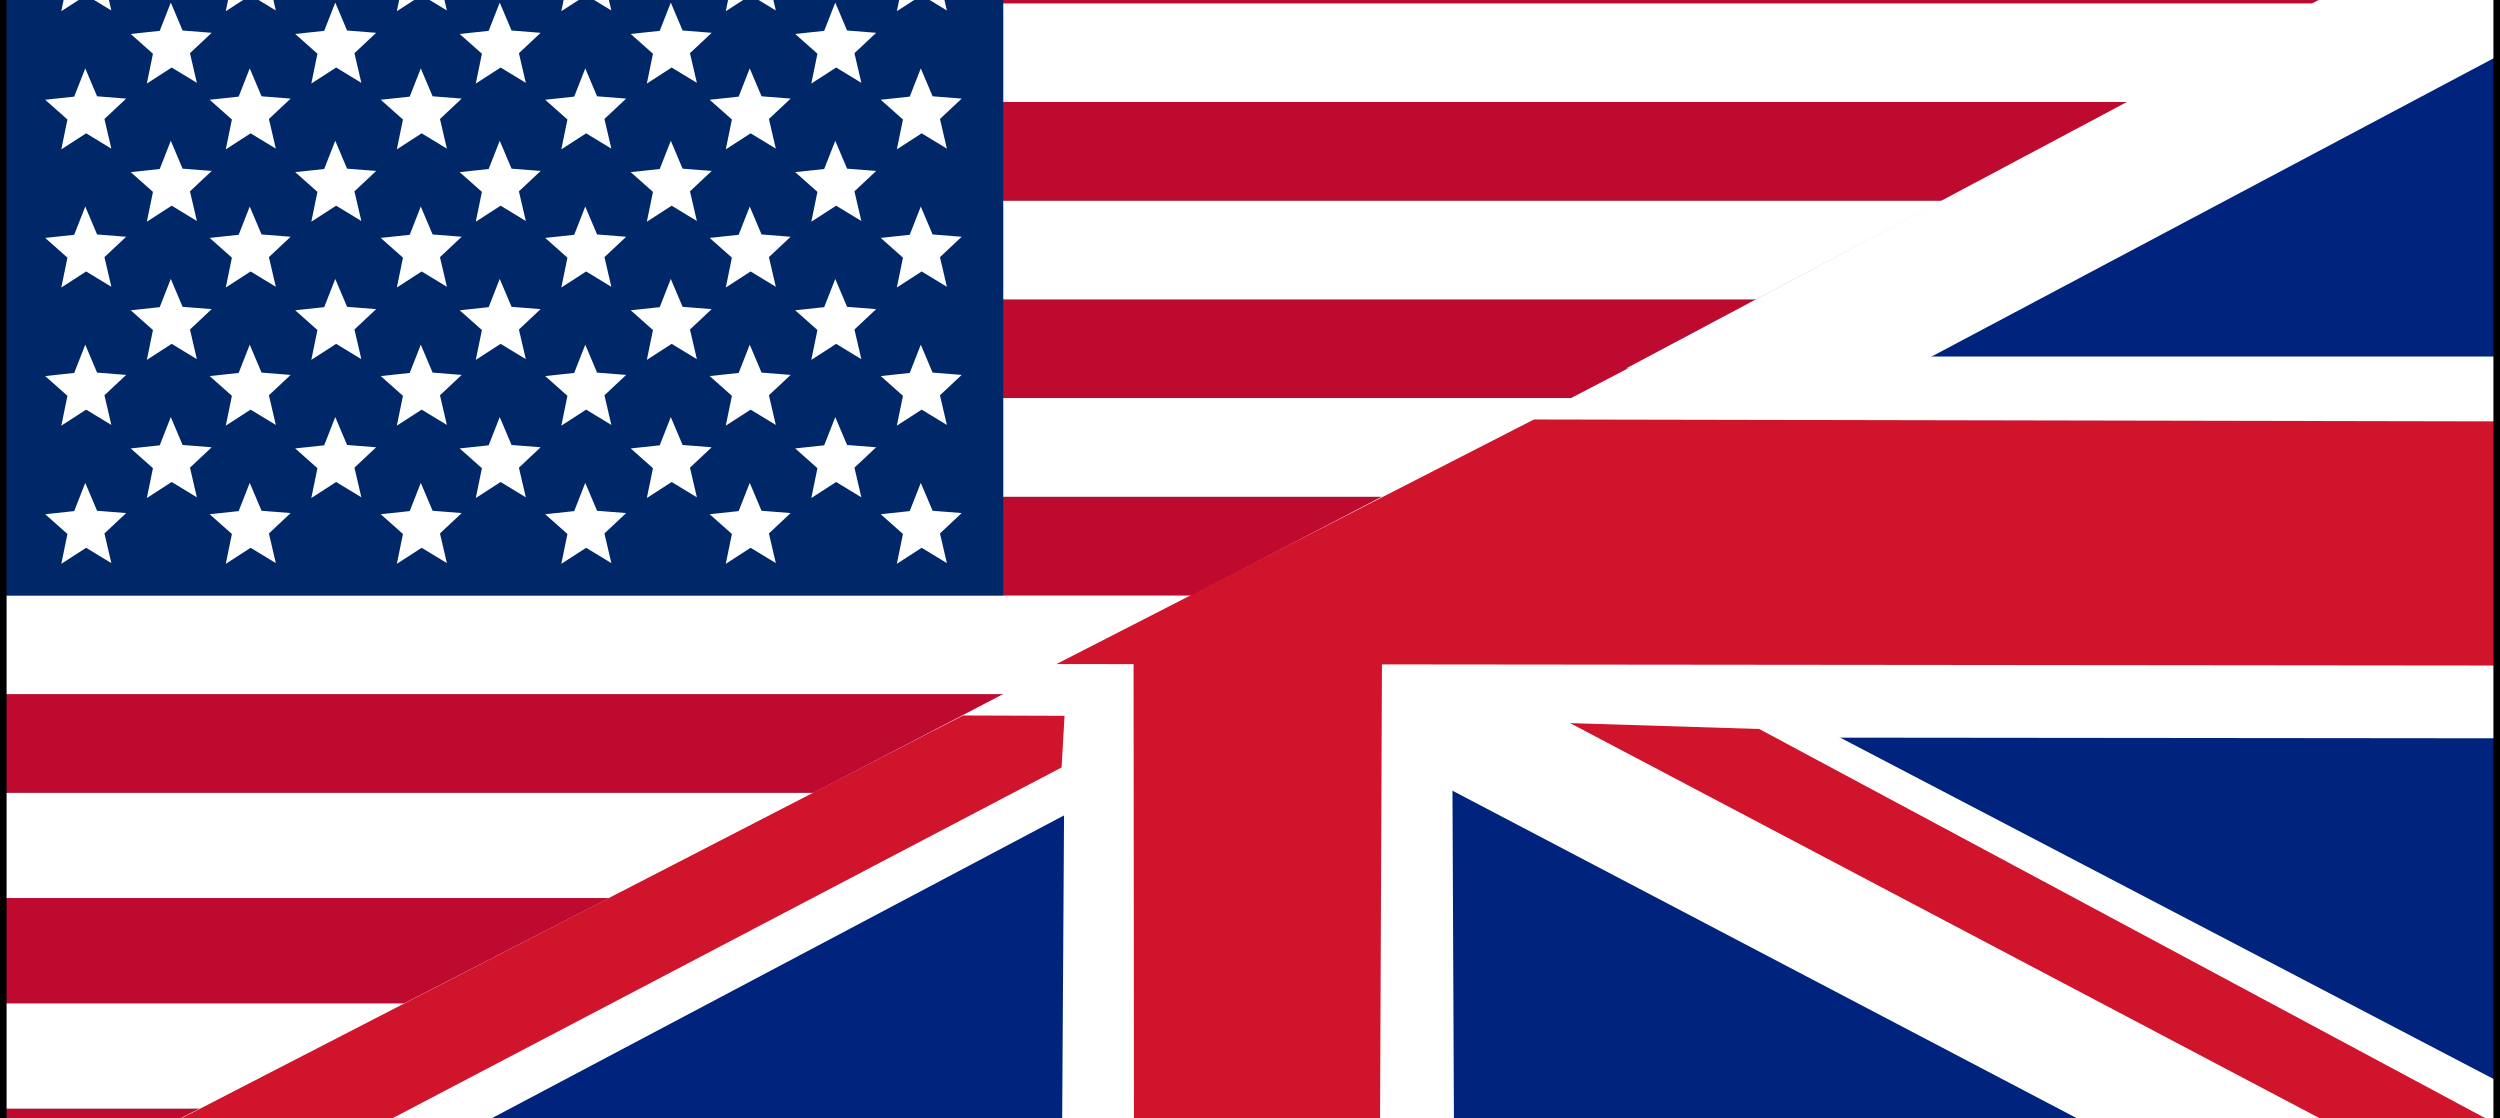
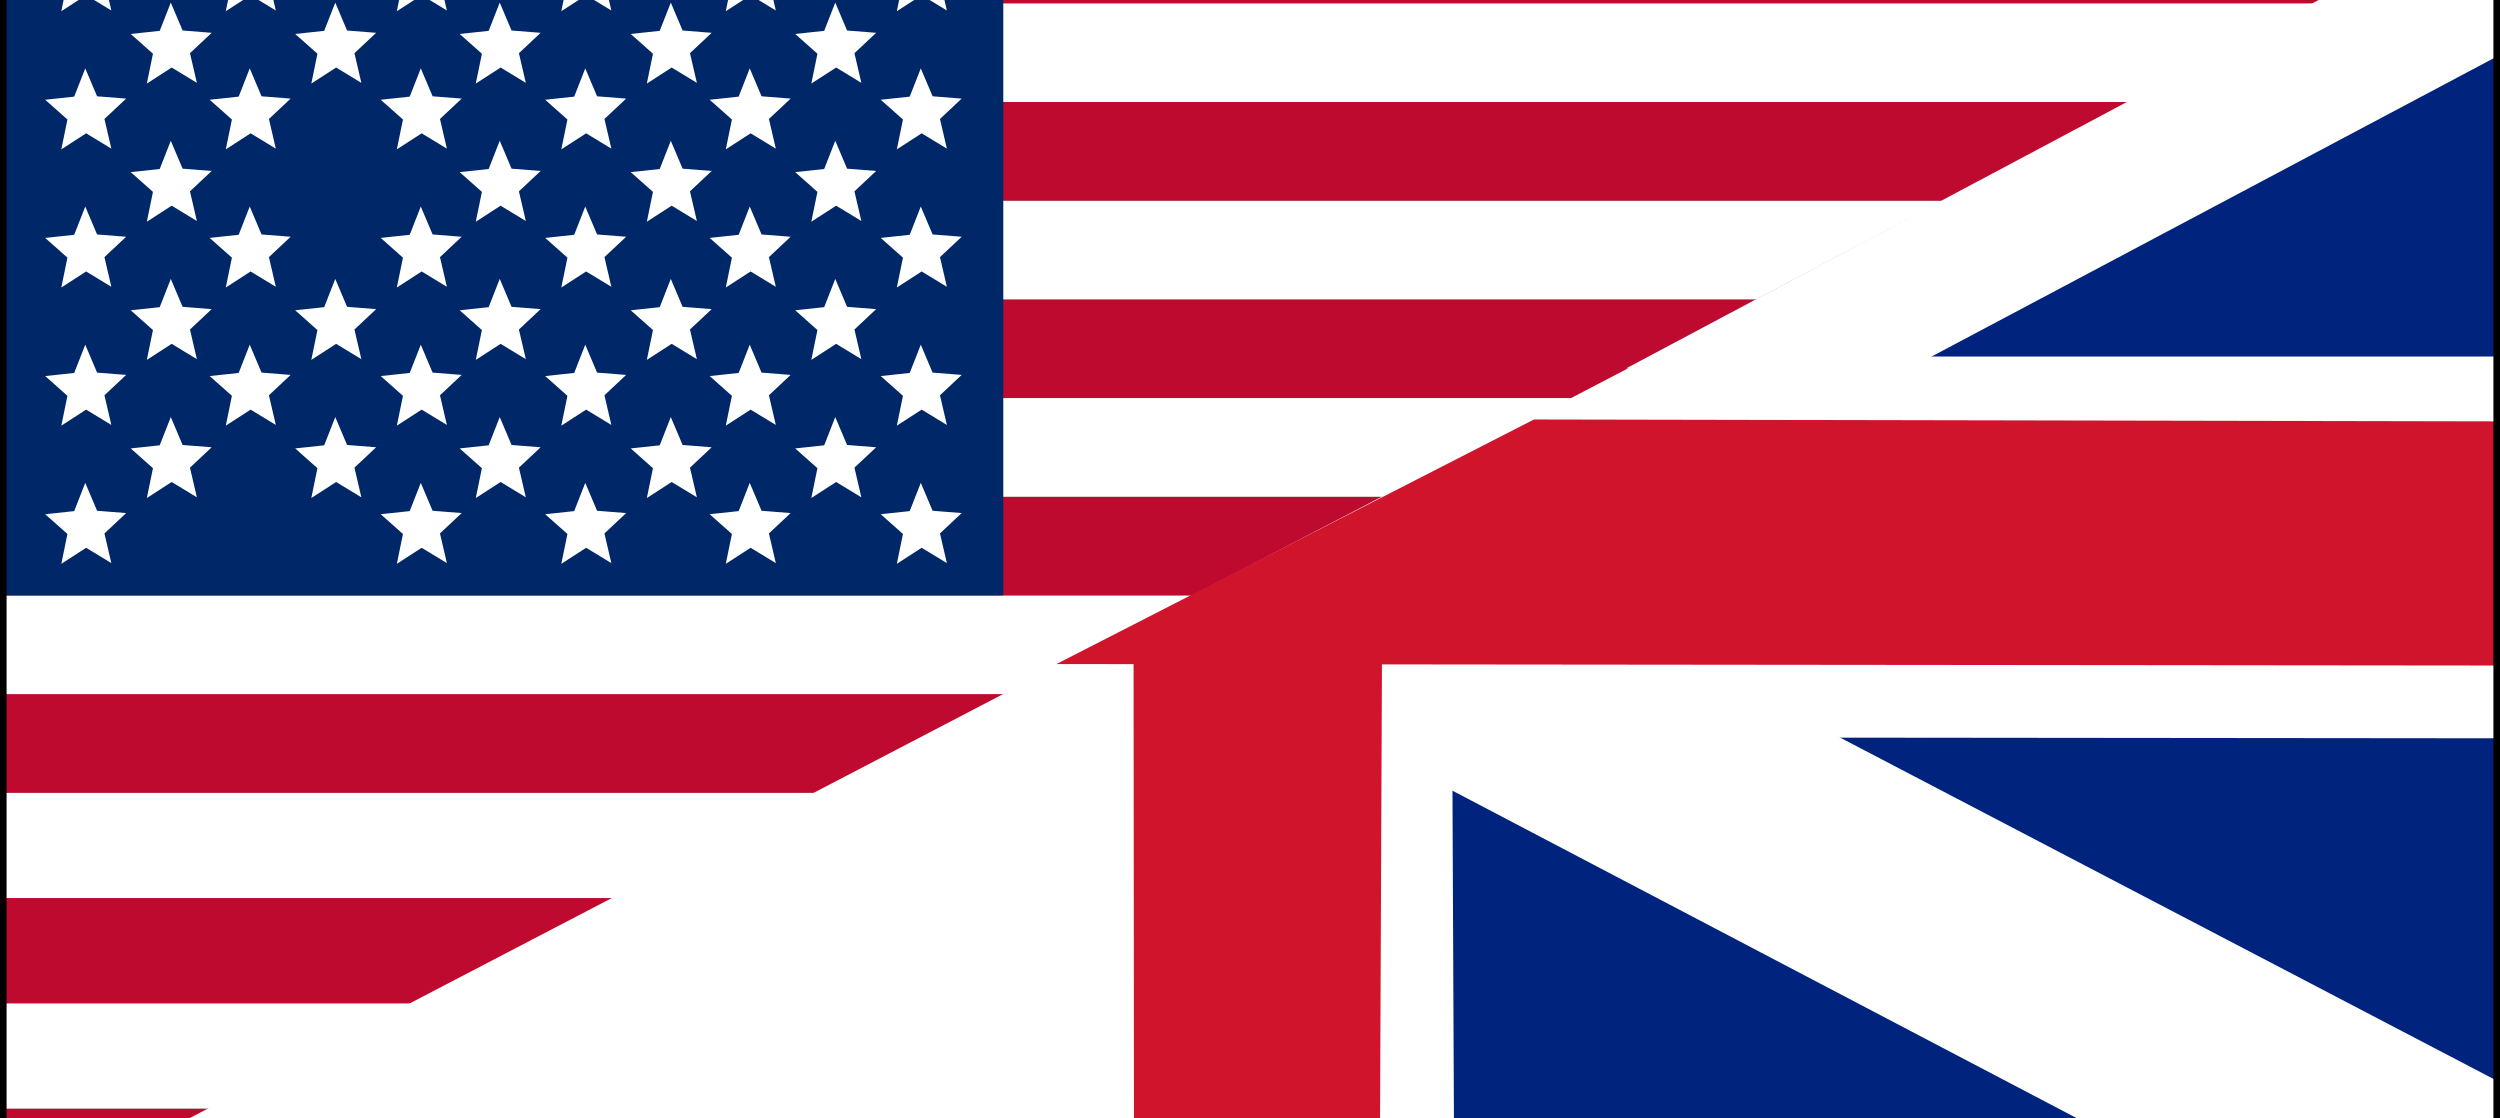
<svg xmlns="http://www.w3.org/2000/svg" xmlns:ns1="http://sodipodi.sourceforge.net/DTD/sodipodi-0.dtd" xmlns:ns2="http://www.inkscape.org/namespaces/inkscape" id="svg6800" ns1:modified="true" ns1:docname="US-UK_Flag.svg" ns2:export-filename="/Users/miialainen/Documents/Word play/Word Play images/US-UK_Flag.png" viewBox="0 15 380 170" ns1:version="0.32" ns2:export-xdpi="90" version="1.0" ns2:output_extension="org.inkscape.output.svg.inkscape" ns2:export-ydpi="90" ns2:version="0.48.1 r9760">
  <rect x="0" y="15" width="380" height="170" fill="#808080" stroke="none" />
  <ns1:namedview id="base" fit-margin-left="0" ns2:showpageshadow="false" ns2:zoom="1.5736842" height="200px" borderopacity="1.0" ns2:current-layer="layer1" ns2:cx="178.59511" ns2:cy="139.01367" borderlayer="false" fit-margin-right="0" ns2:window-maximized="0" showgrid="false" width="380px" ns2:document-units="px" bordercolor="#666666" ns2:window-x="120" guidetolerance="10" objecttolerance="10" ns2:window-y="0" fit-margin-bottom="0" ns2:window-width="1204" ns2:pageopacity="0.0" ns2:pageshadow="2" pagecolor="#ffffff" gridtolerance="10000" ns2:window-height="719" showborder="false" fit-margin-top="0">
    <ns2:grid id="grid3830" enabled="true" visible="true" snapvisiblegridlinesonly="true" type="xygrid" empspacing="5" />
  </ns1:namedview>
  <g id="layer4" ns2:label="stripes" ns2:groupmode="layer" transform="translate(.5 -.5)">
    <rect id="rect8767" style="fill-rule:evenodd;fill:#bf0a30" height="16" width="379" y="184" x="0" />
    <rect id="rect8769" style="fill-rule:evenodd;fill:#ffffff" height="16" width="379" y="168" x="0" />
    <rect id="rect8771" style="fill-rule:evenodd;fill:#bf0a30" height="16" width="379" y="152" x="0" />
    <rect id="rect8773" style="fill-rule:evenodd;fill:#ffffff" height="16" width="379" y="136" x="0" />
    <rect id="rect8775" style="fill-rule:evenodd;fill:#bf0a30" height="15" width="379" y="121" x="0" />
    <rect id="rect8777" style="fill-rule:evenodd;fill:#ffffff" height="15" width="379" y="106" x="0" />
    <rect id="rect8779" style="fill-rule:evenodd;fill:#bf0a30" height="15" width="379" y="91" x="0" />
    <rect id="rect8781" style="fill-rule:evenodd;fill:#ffffff" height="15" width="379" y="76" x="0" />
    <rect id="rect8783" style="fill-rule:evenodd;fill:#bf0a30" height="15" width="379" y="61" x="0" />
    <rect id="rect8785" style="fill-rule:evenodd;fill:#ffffff" height="15" width="379" y="46" x="0" />
    <rect id="rect8787" style="fill-rule:evenodd;fill:#bf0a30" height="15" width="379" y="31" x="0" />
    <rect id="rect8791" style="fill-rule:evenodd;fill:#ffffff" height="15" width="379" y="16" x="0" />
    <rect id="rect8793" style="fill-rule:evenodd;fill:#bf0a30" height="15" width="379" y="1" x="0" />
  </g>
  <g id="layer5" ns2:label="field" ns2:groupmode="layer" transform="translate(.5 -.5)">
    <rect id="rect8796" style="fill-rule:evenodd;fill:#002868" height="105" width="152" y="1" x="0" />
  </g>
  <g id="layer6" ns2:label="stars" ns2:groupmode="layer" transform="translate(.5 -.5)">
    <path id="path8825" style="fill-rule:evenodd;fill:#ffffff" ns1:type="star" ns1:sides="5" ns1:r1="6.1463628" ns1:r2="2.810354" ns1:arg1="-2.9229237" ns1:arg2="-2.2946052" transform="matrix(1.049 .09 -.086 1.098 -86.263 -76.411)" ns2:randomized="0" ns1:cy="148" ns1:cx="106.33333" ns2:rounded="0" ns2:flatsided="false" d="m100.33 146.67 4.139-0.772 1.275-4.013 2.014 3.698 4.21-0.027-2.894 3.058 1.327 3.996-3.802-1.808-3.39 2.497 0.544-4.175z" />
-     <path id="path8827" style="fill-rule:evenodd;fill:#ffffff" ns1:type="star" ns1:sides="5" ns1:r1="6.1463628" ns1:r2="2.810354" ns1:arg1="-2.9229237" ns1:arg2="-2.2946052" transform="matrix(1.049 .09 -.086 1.098 -61.263 -76.411)" ns2:randomized="0" ns1:cy="148" ns1:cx="106.33333" ns2:rounded="0" ns2:flatsided="false" d="m100.33 146.67 4.139-0.772 1.275-4.013 2.014 3.698 4.21-0.027-2.894 3.058 1.327 3.996-3.802-1.808-3.39 2.497 0.544-4.175z" />
    <path id="path8829" style="fill-rule:evenodd;fill:#ffffff" ns1:type="star" ns1:sides="5" ns1:r1="6.1463628" ns1:r2="2.810354" ns1:arg1="-2.9229237" ns1:arg2="-2.2946052" transform="matrix(1.049 .09 -.086 1.098 -35.263 -76.411)" ns2:randomized="0" ns1:cy="148" ns1:cx="106.33333" ns2:rounded="0" ns2:flatsided="false" d="m100.33 146.67 4.139-0.772 1.275-4.013 2.014 3.698 4.21-0.027-2.894 3.058 1.327 3.996-3.802-1.808-3.39 2.497 0.544-4.175z" />
    <path id="path8831" style="fill-rule:evenodd;fill:#ffffff" ns1:type="star" ns1:sides="5" ns1:r1="6.1463628" ns1:r2="2.810354" ns1:arg1="-2.9229237" ns1:arg2="-2.2946052" transform="matrix(1.049 .09 -.086 1.098 -10.263 -76.411)" ns2:randomized="0" ns1:cy="148" ns1:cx="106.33333" ns2:rounded="0" ns2:flatsided="false" d="m100.33 146.67 4.139-0.772 1.275-4.013 2.014 3.698 4.21-0.027-2.894 3.058 1.327 3.996-3.802-1.808-3.39 2.497 0.544-4.175z" />
    <path id="path8833" style="fill-rule:evenodd;fill:#ffffff" ns1:type="star" ns1:sides="5" ns1:r1="6.1463628" ns1:r2="2.810354" ns1:arg1="-2.9229237" ns1:arg2="-2.2946052" transform="matrix(1.049 .09 -.086 1.098 14.737 -76.411)" ns2:randomized="0" ns1:cy="148" ns1:cx="106.33333" ns2:rounded="0" ns2:flatsided="false" d="m100.33 146.67 4.139-0.772 1.275-4.013 2.014 3.698 4.21-0.027-2.894 3.058 1.327 3.996-3.802-1.808-3.39 2.497 0.544-4.175z" />
    <path id="path8835" style="fill-rule:evenodd;fill:#ffffff" ns1:type="star" ns1:sides="5" ns1:r1="6.1463628" ns1:r2="2.810354" ns1:arg1="-2.9229237" ns1:arg2="-2.2946052" transform="matrix(1.049 .09 -.086 1.098 40.737 -76.411)" ns2:randomized="0" ns1:cy="148" ns1:cx="106.33333" ns2:rounded="0" ns2:flatsided="false" d="m100.33 146.67 4.139-0.772 1.275-4.013 2.014 3.698 4.21-0.027-2.894 3.058 1.327 3.996-3.802-1.808-3.39 2.497 0.544-4.175z" />
    <path id="path8837" style="fill-rule:evenodd;fill:#ffffff" ns1:type="star" ns1:sides="5" ns1:r1="6.1463628" ns1:r2="2.810354" ns1:arg1="-2.9229237" ns1:arg2="-2.2946052" transform="matrix(1.049 .09 -.086 1.098 -73.263 -86.411)" ns2:randomized="0" ns1:cy="148" ns1:cx="106.33333" ns2:rounded="0" ns2:flatsided="false" d="m100.33 146.67 4.139-0.772 1.275-4.013 2.014 3.698 4.21-0.027-2.894 3.058 1.327 3.996-3.802-1.808-3.39 2.497 0.544-4.175z" />
    <path id="path8839" style="fill-rule:evenodd;fill:#ffffff" ns1:type="star" ns1:sides="5" ns1:r1="6.1463628" ns1:r2="2.810354" ns1:arg1="-2.9229237" ns1:arg2="-2.2946052" transform="matrix(1.049 .09 -.086 1.098 -86.263 -97.411)" ns2:randomized="0" ns1:cy="148" ns1:cx="106.33333" ns2:rounded="0" ns2:flatsided="false" d="m100.33 146.67 4.139-0.772 1.275-4.013 2.014 3.698 4.21-0.027-2.894 3.058 1.327 3.996-3.802-1.808-3.39 2.497 0.544-4.175z" />
    <path id="path8841" style="fill-rule:evenodd;fill:#ffffff" ns1:type="star" ns1:sides="5" ns1:r1="6.1463628" ns1:r2="2.810354" ns1:arg1="-2.9229237" ns1:arg2="-2.2946052" transform="matrix(1.049 .09 -.086 1.098 -73.263 -107.41)" ns2:randomized="0" ns1:cy="148" ns1:cx="106.33333" ns2:rounded="0" ns2:flatsided="false" d="m100.33 146.67 4.139-0.772 1.275-4.013 2.014 3.698 4.21-0.027-2.894 3.058 1.327 3.996-3.802-1.808-3.39 2.497 0.544-4.175z" />
    <path id="path8843" style="fill-rule:evenodd;fill:#ffffff" ns1:type="star" ns1:sides="5" ns1:r1="6.1463628" ns1:r2="2.810354" ns1:arg1="-2.9229237" ns1:arg2="-2.2946052" transform="matrix(1.049 .09 -.086 1.098 -86.263 -118.41)" ns2:randomized="0" ns1:cy="148" ns1:cx="106.33333" ns2:rounded="0" ns2:flatsided="false" d="m100.33 146.67 4.139-0.772 1.275-4.013 2.014 3.698 4.21-0.027-2.894 3.058 1.327 3.996-3.802-1.808-3.39 2.497 0.544-4.175z" />
    <path id="path8845" style="fill-rule:evenodd;fill:#ffffff" ns1:type="star" ns1:sides="5" ns1:r1="6.1463628" ns1:r2="2.810354" ns1:arg1="-2.9229237" ns1:arg2="-2.2946052" transform="matrix(1.049 .09 -.086 1.098 -73.263 -128.41)" ns2:randomized="0" ns1:cy="148" ns1:cx="106.33333" ns2:rounded="0" ns2:flatsided="false" d="m100.33 146.67 4.139-0.772 1.275-4.013 2.014 3.698 4.21-0.027-2.894 3.058 1.327 3.996-3.802-1.808-3.39 2.497 0.544-4.175z" />
    <path id="path8847" style="fill-rule:evenodd;fill:#ffffff" ns1:type="star" ns1:sides="5" ns1:r1="6.1463628" ns1:r2="2.810354" ns1:arg1="-2.9229237" ns1:arg2="-2.2946052" transform="matrix(1.049 .09 -.086 1.098 -86.263 -139.41)" ns2:randomized="0" ns1:cy="148" ns1:cx="106.33333" ns2:rounded="0" ns2:flatsided="false" d="m100.33 146.67 4.139-0.772 1.275-4.013 2.014 3.698 4.21-0.027-2.894 3.058 1.327 3.996-3.802-1.808-3.39 2.497 0.544-4.175z" />
    <path id="path8849" style="fill-rule:evenodd;fill:#ffffff" ns1:type="star" ns1:sides="5" ns1:r1="6.1463628" ns1:r2="2.810354" ns1:arg1="-2.9229237" ns1:arg2="-2.2946052" transform="matrix(1.049 .09 -.086 1.098 -73.263 -149.41)" ns2:randomized="0" ns1:cy="148" ns1:cx="106.33333" ns2:rounded="0" ns2:flatsided="false" d="m100.33 146.67 4.139-0.772 1.275-4.013 2.014 3.698 4.21-0.027-2.894 3.058 1.327 3.996-3.802-1.808-3.39 2.497 0.544-4.175z" />
    <path id="path8851" style="fill-rule:evenodd;fill:#ffffff" ns1:type="star" ns1:sides="5" ns1:r1="6.1463628" ns1:r2="2.810354" ns1:arg1="-2.9229237" ns1:arg2="-2.2946052" transform="matrix(1.049 .09 -.086 1.098 -86.263 -160.41)" ns2:randomized="0" ns1:cy="148" ns1:cx="106.33333" ns2:rounded="0" ns2:flatsided="false" d="m100.33 146.67 4.139-0.772 1.275-4.013 2.014 3.698 4.21-0.027-2.894 3.058 1.327 3.996-3.802-1.808-3.39 2.497 0.544-4.175z" />
    <path id="path8853" style="fill-rule:evenodd;fill:#ffffff" ns1:type="star" ns1:sides="5" ns1:r1="6.1463628" ns1:r2="2.810354" ns1:arg1="-2.9229237" ns1:arg2="-2.2946052" transform="matrix(1.049 .09 -.086 1.098 -48.263 -86.411)" ns2:randomized="0" ns1:cy="148" ns1:cx="106.33333" ns2:rounded="0" ns2:flatsided="false" d="m100.33 146.67 4.139-0.772 1.275-4.013 2.014 3.698 4.21-0.027-2.894 3.058 1.327 3.996-3.802-1.808-3.39 2.497 0.544-4.175z" />
    <path id="path8855" style="fill-rule:evenodd;fill:#ffffff" ns1:type="star" ns1:sides="5" ns1:r1="6.1463628" ns1:r2="2.810354" ns1:arg1="-2.9229237" ns1:arg2="-2.2946052" transform="matrix(1.049 .09 -.086 1.098 -61.263 -97.411)" ns2:randomized="0" ns1:cy="148" ns1:cx="106.33333" ns2:rounded="0" ns2:flatsided="false" d="m100.33 146.67 4.139-0.772 1.275-4.013 2.014 3.698 4.21-0.027-2.894 3.058 1.327 3.996-3.802-1.808-3.39 2.497 0.544-4.175z" />
    <path id="path8857" style="fill-rule:evenodd;fill:#ffffff" ns1:type="star" ns1:sides="5" ns1:r1="6.1463628" ns1:r2="2.810354" ns1:arg1="-2.9229237" ns1:arg2="-2.2946052" transform="matrix(1.049 .09 -.086 1.098 -48.263 -107.41)" ns2:randomized="0" ns1:cy="148" ns1:cx="106.33333" ns2:rounded="0" ns2:flatsided="false" d="m100.33 146.67 4.139-0.772 1.275-4.013 2.014 3.698 4.21-0.027-2.894 3.058 1.327 3.996-3.802-1.808-3.39 2.497 0.544-4.175z" />
    <path id="path8859" style="fill-rule:evenodd;fill:#ffffff" ns1:type="star" ns1:sides="5" ns1:r1="6.1463628" ns1:r2="2.810354" ns1:arg1="-2.9229237" ns1:arg2="-2.2946052" transform="matrix(1.049 .09 -.086 1.098 -61.263 -118.41)" ns2:randomized="0" ns1:cy="148" ns1:cx="106.33333" ns2:rounded="0" ns2:flatsided="false" d="m100.33 146.67 4.139-0.772 1.275-4.013 2.014 3.698 4.21-0.027-2.894 3.058 1.327 3.996-3.802-1.808-3.39 2.497 0.544-4.175z" />
-     <path id="path8861" style="fill-rule:evenodd;fill:#ffffff" ns1:type="star" ns1:sides="5" ns1:r1="6.1463628" ns1:r2="2.810354" ns1:arg1="-2.9229237" ns1:arg2="-2.2946052" transform="matrix(1.049 .09 -.086 1.098 -48.263 -128.41)" ns2:randomized="0" ns1:cy="148" ns1:cx="106.33333" ns2:rounded="0" ns2:flatsided="false" d="m100.33 146.67 4.139-0.772 1.275-4.013 2.014 3.698 4.21-0.027-2.894 3.058 1.327 3.996-3.802-1.808-3.39 2.497 0.544-4.175z" />
    <path id="path8863" style="fill-rule:evenodd;fill:#ffffff" ns1:type="star" ns1:sides="5" ns1:r1="6.1463628" ns1:r2="2.810354" ns1:arg1="-2.9229237" ns1:arg2="-2.2946052" transform="matrix(1.049 .09 -.086 1.098 -61.263 -139.41)" ns2:randomized="0" ns1:cy="148" ns1:cx="106.33333" ns2:rounded="0" ns2:flatsided="false" d="m100.33 146.67 4.139-0.772 1.275-4.013 2.014 3.698 4.21-0.027-2.894 3.058 1.327 3.996-3.802-1.808-3.39 2.497 0.544-4.175z" />
    <path id="path8865" style="fill-rule:evenodd;fill:#ffffff" ns1:type="star" ns1:sides="5" ns1:r1="6.1463628" ns1:r2="2.810354" ns1:arg1="-2.9229237" ns1:arg2="-2.2946052" transform="matrix(1.049 .09 -.086 1.098 -48.263 -149.41)" ns2:randomized="0" ns1:cy="148" ns1:cx="106.33333" ns2:rounded="0" ns2:flatsided="false" d="m100.33 146.67 4.139-0.772 1.275-4.013 2.014 3.698 4.21-0.027-2.894 3.058 1.327 3.996-3.802-1.808-3.39 2.497 0.544-4.175z" />
    <path id="path8867" style="fill-rule:evenodd;fill:#ffffff" ns1:type="star" ns1:sides="5" ns1:r1="6.1463628" ns1:r2="2.810354" ns1:arg1="-2.9229237" ns1:arg2="-2.2946052" transform="matrix(1.049 .09 -.086 1.098 -61.263 -160.41)" ns2:randomized="0" ns1:cy="148" ns1:cx="106.33333" ns2:rounded="0" ns2:flatsided="false" d="m100.33 146.67 4.139-0.772 1.275-4.013 2.014 3.698 4.21-0.027-2.894 3.058 1.327 3.996-3.802-1.808-3.39 2.497 0.544-4.175z" />
    <path id="path8869" style="fill-rule:evenodd;fill:#ffffff" ns1:type="star" ns1:sides="5" ns1:r1="6.1463628" ns1:r2="2.810354" ns1:arg1="-2.9229237" ns1:arg2="-2.2946052" transform="matrix(1.049 .09 -.086 1.098 -23.263 -86.411)" ns2:randomized="0" ns1:cy="148" ns1:cx="106.33333" ns2:rounded="0" ns2:flatsided="false" d="m100.33 146.67 4.139-0.772 1.275-4.013 2.014 3.698 4.21-0.027-2.894 3.058 1.327 3.996-3.802-1.808-3.39 2.497 0.544-4.175z" />
    <path id="path8871" style="fill-rule:evenodd;fill:#ffffff" ns1:type="star" ns1:sides="5" ns1:r1="6.1463628" ns1:r2="2.810354" ns1:arg1="-2.9229237" ns1:arg2="-2.2946052" transform="matrix(1.049 .09 -.086 1.098 -35.263 -97.411)" ns2:randomized="0" ns1:cy="148" ns1:cx="106.33333" ns2:rounded="0" ns2:flatsided="false" d="m100.33 146.67 4.139-0.772 1.275-4.013 2.014 3.698 4.21-0.027-2.894 3.058 1.327 3.996-3.802-1.808-3.39 2.497 0.544-4.175z" />
    <path id="path8873" style="fill-rule:evenodd;fill:#ffffff" ns1:type="star" ns1:sides="5" ns1:r1="6.1463628" ns1:r2="2.810354" ns1:arg1="-2.9229237" ns1:arg2="-2.2946052" transform="matrix(1.049 .09 -.086 1.098 14.737 -97.411)" ns2:randomized="0" ns1:cy="148" ns1:cx="106.33333" ns2:rounded="0" ns2:flatsided="false" d="m100.33 146.67 4.139-0.772 1.275-4.013 2.014 3.698 4.21-0.027-2.894 3.058 1.327 3.996-3.802-1.808-3.39 2.497 0.544-4.175z" />
    <path id="path8875" style="fill-rule:evenodd;fill:#ffffff" ns1:type="star" ns1:sides="5" ns1:r1="6.1463628" ns1:r2="2.810354" ns1:arg1="-2.9229237" ns1:arg2="-2.2946052" transform="matrix(1.049 .09 -.086 1.098 -10.263 -97.411)" ns2:randomized="0" ns1:cy="148" ns1:cx="106.33333" ns2:rounded="0" ns2:flatsided="false" d="m100.33 146.67 4.139-0.772 1.275-4.013 2.014 3.698 4.21-0.027-2.894 3.058 1.327 3.996-3.802-1.808-3.39 2.497 0.544-4.175z" />
    <path id="path8877" style="fill-rule:evenodd;fill:#ffffff" ns1:type="star" ns1:sides="5" ns1:r1="6.1463628" ns1:r2="2.810354" ns1:arg1="-2.9229237" ns1:arg2="-2.2946052" transform="matrix(1.049 .09 -.086 1.098 27.737 -86.411)" ns2:randomized="0" ns1:cy="148" ns1:cx="106.33333" ns2:rounded="0" ns2:flatsided="false" d="m100.33 146.67 4.139-0.772 1.275-4.013 2.014 3.698 4.21-0.027-2.894 3.058 1.327 3.996-3.802-1.808-3.39 2.497 0.544-4.175z" />
    <path id="path8879" style="fill-rule:evenodd;fill:#ffffff" ns1:type="star" ns1:sides="5" ns1:r1="6.1463628" ns1:r2="2.810354" ns1:arg1="-2.9229237" ns1:arg2="-2.2946052" transform="matrix(1.049 .09 -.086 1.098 2.737 -86.411)" ns2:randomized="0" ns1:cy="148" ns1:cx="106.33333" ns2:rounded="0" ns2:flatsided="false" d="m100.33 146.67 4.139-0.772 1.275-4.013 2.014 3.698 4.21-0.027-2.894 3.058 1.327 3.996-3.802-1.808-3.39 2.497 0.544-4.175z" />
    <path id="path8881" style="fill-rule:evenodd;fill:#ffffff" ns1:type="star" ns1:sides="5" ns1:r1="6.1463628" ns1:r2="2.810354" ns1:arg1="-2.9229237" ns1:arg2="-2.2946052" transform="matrix(1.049 .09 -.086 1.098 -35.263 -160.41)" ns2:randomized="0" ns1:cy="148" ns1:cx="106.33333" ns2:rounded="0" ns2:flatsided="false" d="m100.33 146.67 4.139-0.772 1.275-4.013 2.014 3.698 4.21-0.027-2.894 3.058 1.327 3.996-3.802-1.808-3.39 2.497 0.544-4.175z" />
    <path id="path8883" style="fill-rule:evenodd;fill:#ffffff" ns1:type="star" ns1:sides="5" ns1:r1="6.1463628" ns1:r2="2.810354" ns1:arg1="-2.9229237" ns1:arg2="-2.2946052" transform="matrix(1.049 .09 -.086 1.098 -23.263 -149.41)" ns2:randomized="0" ns1:cy="148" ns1:cx="106.33333" ns2:rounded="0" ns2:flatsided="false" d="m100.33 146.67 4.139-0.772 1.275-4.013 2.014 3.698 4.21-0.027-2.894 3.058 1.327 3.996-3.802-1.808-3.39 2.497 0.544-4.175z" />
    <path id="path8885" style="fill-rule:evenodd;fill:#ffffff" ns1:type="star" ns1:sides="5" ns1:r1="6.1463628" ns1:r2="2.810354" ns1:arg1="-2.9229237" ns1:arg2="-2.2946052" transform="matrix(1.049 .09 -.086 1.098 -35.263 -139.41)" ns2:randomized="0" ns1:cy="148" ns1:cx="106.33333" ns2:rounded="0" ns2:flatsided="false" d="m100.33 146.67 4.139-0.772 1.275-4.013 2.014 3.698 4.21-0.027-2.894 3.058 1.327 3.996-3.802-1.808-3.39 2.497 0.544-4.175z" />
    <path id="path8887" style="fill-rule:evenodd;fill:#ffffff" ns1:type="star" ns1:sides="5" ns1:r1="6.1463628" ns1:r2="2.810354" ns1:arg1="-2.9229237" ns1:arg2="-2.2946052" transform="matrix(1.049 .09 -.086 1.098 -23.263 -128.41)" ns2:randomized="0" ns1:cy="148" ns1:cx="106.33333" ns2:rounded="0" ns2:flatsided="false" d="m100.33 146.67 4.139-0.772 1.275-4.013 2.014 3.698 4.21-0.027-2.894 3.058 1.327 3.996-3.802-1.808-3.39 2.497 0.544-4.175z" />
    <path id="path8889" style="fill-rule:evenodd;fill:#ffffff" ns1:type="star" ns1:sides="5" ns1:r1="6.1463628" ns1:r2="2.810354" ns1:arg1="-2.9229237" ns1:arg2="-2.2946052" transform="matrix(1.049 .09 -.086 1.098 -35.263 -118.41)" ns2:randomized="0" ns1:cy="148" ns1:cx="106.33333" ns2:rounded="0" ns2:flatsided="false" d="m100.33 146.67 4.139-0.772 1.275-4.013 2.014 3.698 4.21-0.027-2.894 3.058 1.327 3.996-3.802-1.808-3.39 2.497 0.544-4.175z" />
    <path id="path8891" style="fill-rule:evenodd;fill:#ffffff" ns1:type="star" ns1:sides="5" ns1:r1="6.1463628" ns1:r2="2.810354" ns1:arg1="-2.9229237" ns1:arg2="-2.2946052" transform="matrix(1.049 .09 -.086 1.098 -23.263 -107.41)" ns2:randomized="0" ns1:cy="148" ns1:cx="106.33333" ns2:rounded="0" ns2:flatsided="false" d="m100.33 146.67 4.139-0.772 1.275-4.013 2.014 3.698 4.21-0.027-2.894 3.058 1.327 3.996-3.802-1.808-3.39 2.497 0.544-4.175z" />
    <path id="path8893" style="fill-rule:evenodd;fill:#ffffff" ns1:type="star" ns1:sides="5" ns1:r1="6.1463628" ns1:r2="2.810354" ns1:arg1="-2.9229237" ns1:arg2="-2.2946052" transform="matrix(1.049 .09 -.086 1.098 40.737 -97.411)" ns2:randomized="0" ns1:cy="148" ns1:cx="106.33333" ns2:rounded="0" ns2:flatsided="false" d="m100.33 146.67 4.139-0.772 1.275-4.013 2.014 3.698 4.21-0.027-2.894 3.058 1.327 3.996-3.802-1.808-3.39 2.497 0.544-4.175z" />
    <path id="path8895" style="fill-rule:evenodd;fill:#ffffff" ns1:type="star" ns1:sides="5" ns1:r1="6.1463628" ns1:r2="2.810354" ns1:arg1="-2.9229237" ns1:arg2="-2.2946052" transform="matrix(1.049 .09 -.086 1.098 -10.263 -118.41)" ns2:randomized="0" ns1:cy="148" ns1:cx="106.33333" ns2:rounded="0" ns2:flatsided="false" d="m100.33 146.67 4.139-0.772 1.275-4.013 2.014 3.698 4.21-0.027-2.894 3.058 1.327 3.996-3.802-1.808-3.39 2.497 0.544-4.175z" />
    <path id="path8897" style="fill-rule:evenodd;fill:#ffffff" ns1:type="star" ns1:sides="5" ns1:r1="6.1463628" ns1:r2="2.810354" ns1:arg1="-2.9229237" ns1:arg2="-2.2946052" transform="matrix(1.049 .09 -.086 1.098 -10.263 -160.41)" ns2:randomized="0" ns1:cy="148" ns1:cx="106.33333" ns2:rounded="0" ns2:flatsided="false" d="m100.33 146.67 4.139-0.772 1.275-4.013 2.014 3.698 4.21-0.027-2.894 3.058 1.327 3.996-3.802-1.808-3.39 2.497 0.544-4.175z" />
    <path id="path8899" style="fill-rule:evenodd;fill:#ffffff" ns1:type="star" ns1:sides="5" ns1:r1="6.1463628" ns1:r2="2.810354" ns1:arg1="-2.9229237" ns1:arg2="-2.2946052" transform="matrix(1.049 .09 -.086 1.098 -10.263 -139.41)" ns2:randomized="0" ns1:cy="148" ns1:cx="106.33333" ns2:rounded="0" ns2:flatsided="false" d="m100.33 146.67 4.139-0.772 1.275-4.013 2.014 3.698 4.21-0.027-2.894 3.058 1.327 3.996-3.802-1.808-3.39 2.497 0.544-4.175z" />
    <path id="path8901" style="fill-rule:evenodd;fill:#ffffff" ns1:type="star" ns1:sides="5" ns1:r1="6.1463628" ns1:r2="2.810354" ns1:arg1="-2.9229237" ns1:arg2="-2.2946052" transform="matrix(1.049 .09 -.086 1.098 27.737 -107.41)" ns2:randomized="0" ns1:cy="148" ns1:cx="106.33333" ns2:rounded="0" ns2:flatsided="false" d="m100.33 146.67 4.139-0.772 1.275-4.013 2.014 3.698 4.21-0.027-2.894 3.058 1.327 3.996-3.802-1.808-3.39 2.497 0.544-4.175z" />
    <path id="path8903" style="fill-rule:evenodd;fill:#ffffff" ns1:type="star" ns1:sides="5" ns1:r1="6.1463628" ns1:r2="2.810354" ns1:arg1="-2.9229237" ns1:arg2="-2.2946052" transform="matrix(1.049 .09 -.086 1.098 2.737 -107.41)" ns2:randomized="0" ns1:cy="148" ns1:cx="106.33333" ns2:rounded="0" ns2:flatsided="false" d="m100.33 146.67 4.139-0.772 1.275-4.013 2.014 3.698 4.21-0.027-2.894 3.058 1.327 3.996-3.802-1.808-3.39 2.497 0.544-4.175z" />
    <path id="path8905" style="fill-rule:evenodd;fill:#ffffff" ns1:type="star" ns1:sides="5" ns1:r1="6.1463628" ns1:r2="2.810354" ns1:arg1="-2.9229237" ns1:arg2="-2.2946052" transform="matrix(1.049 .09 -.086 1.098 2.737 -149.41)" ns2:randomized="0" ns1:cy="148" ns1:cx="106.33333" ns2:rounded="0" ns2:flatsided="false" d="m100.33 146.67 4.139-0.772 1.275-4.013 2.014 3.698 4.21-0.027-2.894 3.058 1.327 3.996-3.802-1.808-3.39 2.497 0.544-4.175z" />
    <path id="path8907" style="fill-rule:evenodd;fill:#ffffff" ns1:type="star" ns1:sides="5" ns1:r1="6.1463628" ns1:r2="2.810354" ns1:arg1="-2.9229237" ns1:arg2="-2.2946052" transform="matrix(1.049 .09 -.086 1.098 2.737 -128.41)" ns2:randomized="0" ns1:cy="148" ns1:cx="106.33333" ns2:rounded="0" ns2:flatsided="false" d="m100.33 146.67 4.139-0.772 1.275-4.013 2.014 3.698 4.21-0.027-2.894 3.058 1.327 3.996-3.802-1.808-3.39 2.497 0.544-4.175z" />
    <path id="path8909" style="fill-rule:evenodd;fill:#ffffff" ns1:type="star" ns1:sides="5" ns1:r1="6.1463628" ns1:r2="2.810354" ns1:arg1="-2.9229237" ns1:arg2="-2.2946052" transform="matrix(1.049 .09 -.086 1.098 40.737 -118.41)" ns2:randomized="0" ns1:cy="148" ns1:cx="106.33333" ns2:rounded="0" ns2:flatsided="false" d="m100.33 146.67 4.139-0.772 1.275-4.013 2.014 3.698 4.21-0.027-2.894 3.058 1.327 3.996-3.802-1.808-3.39 2.497 0.544-4.175z" />
    <path id="path8911" style="fill-rule:evenodd;fill:#ffffff" ns1:type="star" ns1:sides="5" ns1:r1="6.1463628" ns1:r2="2.810354" ns1:arg1="-2.9229237" ns1:arg2="-2.2946052" transform="matrix(1.049 .09 -.086 1.098 14.737 -118.41)" ns2:randomized="0" ns1:cy="148" ns1:cx="106.33333" ns2:rounded="0" ns2:flatsided="false" d="m100.33 146.67 4.139-0.772 1.275-4.013 2.014 3.698 4.21-0.027-2.894 3.058 1.327 3.996-3.802-1.808-3.39 2.497 0.544-4.175z" />
    <path id="path8913" style="fill-rule:evenodd;fill:#ffffff" ns1:type="star" ns1:sides="5" ns1:r1="6.1463628" ns1:r2="2.810354" ns1:arg1="-2.9229237" ns1:arg2="-2.2946052" transform="matrix(1.049 .09 -.086 1.098 14.737 -160.41)" ns2:randomized="0" ns1:cy="148" ns1:cx="106.33333" ns2:rounded="0" ns2:flatsided="false" d="m100.33 146.67 4.139-0.772 1.275-4.013 2.014 3.698 4.21-0.027-2.894 3.058 1.327 3.996-3.802-1.808-3.39 2.497 0.544-4.175z" />
    <path id="path8915" style="fill-rule:evenodd;fill:#ffffff" ns1:type="star" ns1:sides="5" ns1:r1="6.1463628" ns1:r2="2.810354" ns1:arg1="-2.9229237" ns1:arg2="-2.2946052" transform="matrix(1.049 .09 -.086 1.098 14.737 -139.41)" ns2:randomized="0" ns1:cy="148" ns1:cx="106.33333" ns2:rounded="0" ns2:flatsided="false" d="m100.33 146.67 4.139-0.772 1.275-4.013 2.014 3.698 4.21-0.027-2.894 3.058 1.327 3.996-3.802-1.808-3.39 2.497 0.544-4.175z" />
    <path id="path8917" style="fill-rule:evenodd;fill:#ffffff" ns1:type="star" ns1:sides="5" ns1:r1="6.1463628" ns1:r2="2.810354" ns1:arg1="-2.9229237" ns1:arg2="-2.2946052" transform="matrix(1.049 .09 -.086 1.098 40.737 -160.41)" ns2:randomized="0" ns1:cy="148" ns1:cx="106.33333" ns2:rounded="0" ns2:flatsided="false" d="m100.33 146.67 4.139-0.772 1.275-4.013 2.014 3.698 4.21-0.027-2.894 3.058 1.327 3.996-3.802-1.808-3.39 2.497 0.544-4.175z" />
    <path id="path8919" style="fill-rule:evenodd;fill:#ffffff" ns1:type="star" ns1:sides="5" ns1:r1="6.1463628" ns1:r2="2.810354" ns1:arg1="-2.9229237" ns1:arg2="-2.2946052" transform="matrix(1.049 .09 -.086 1.098 27.737 -149.41)" ns2:randomized="0" ns1:cy="148" ns1:cx="106.33333" ns2:rounded="0" ns2:flatsided="false" d="m100.33 146.67 4.139-0.772 1.275-4.013 2.014 3.698 4.21-0.027-2.894 3.058 1.327 3.996-3.802-1.808-3.39 2.497 0.544-4.175z" />
    <path id="path8921" style="fill-rule:evenodd;fill:#ffffff" ns1:type="star" ns1:sides="5" ns1:r1="6.1463628" ns1:r2="2.810354" ns1:arg1="-2.9229237" ns1:arg2="-2.2946052" transform="matrix(1.049 .09 -.086 1.098 40.737 -139.41)" ns2:randomized="0" ns1:cy="148" ns1:cx="106.33333" ns2:rounded="0" ns2:flatsided="false" d="m100.33 146.67 4.139-0.772 1.275-4.013 2.014 3.698 4.21-0.027-2.894 3.058 1.327 3.996-3.802-1.808-3.39 2.497 0.544-4.175z" />
    <path id="path8923" style="fill-rule:evenodd;fill:#ffffff" ns1:type="star" ns1:sides="5" ns1:r1="6.1463628" ns1:r2="2.810354" ns1:arg1="-2.9229237" ns1:arg2="-2.2946052" transform="matrix(1.049 .09 -.086 1.098 27.737 -128.41)" ns2:randomized="0" ns1:cy="148" ns1:cx="106.33333" ns2:rounded="0" ns2:flatsided="false" d="m100.33 146.67 4.139-0.772 1.275-4.013 2.014 3.698 4.21-0.027-2.894 3.058 1.327 3.996-3.802-1.808-3.39 2.497 0.544-4.175z" />
  </g>
  <g id="layer7" ns2:label="uk white background" ns2:groupmode="layer" transform="translate(.5 -.5)">
    <path id="path3835" ns1:nodetypes="cccc" style="fill:#ffffff" ns2:connector-curvature="0" d="m-0.449 200.45 381.03-198.61-0.89 199.06z" />
  </g>
  <g id="layer8" ns2:label="UK blue" ns2:groupmode="layer" transform="translate(.5 -.5)">
    <path id="path3839" ns1:nodetypes="ccccc" style="fill:#00247d" ns2:connector-curvature="0" d="m220.56 200.2-0.32-72.639 158.65 0.159 0.225 72.321z" />
    <path id="path3843" ns1:nodetypes="cccc" style="fill:#00247d" ns2:connector-curvature="0" d="m379.01 1.395-128.96 68.298h128.73z" />
-     <path id="path3845" ns1:nodetypes="ccccc" style="fill:#00247d" ns2:connector-curvature="0" d="m-1.4253e-8 200.22 141.54-73.69l19.771 0.225-0.449 73.69z" />
  </g>
  <g id="layer9" ns2:label="UK white n red stripes" ns2:groupmode="layer" transform="translate(.5 -.5)">
    <path id="path3847" ns1:nodetypes="ccccccc" style="fill:#ffffff" ns2:connector-curvature="0" d="m379.85 180.2-0.411 19.538-33.127 2.061-130.02-68.203 1.483-9.515 57.668 1.573z" />
    <path id="path3855" ns1:nodetypes="ccccc" style="fill:#ffffff" ns2:connector-curvature="0" d="m380.13 0.497-133.45 70.994l41.339 0.899 91.439-48.528z" />
-     <path id="path3859" ns1:nodetypes="cccccc" style="fill:#ffffff" ns2:connector-curvature="0" d="m-0.449 199.55 148.59-76.35l15.232 0.581 0.054 14.497-116.63 61.72z" />
-     <path id="path4355" ns1:nodetypes="cccccc" style="fill:#cf142b" ns2:connector-curvature="0" d="m-0.674 199.78 146.56-75.53l15.425 0.054-0.449 7.847-129.42 67.85z" />
-     <path id="path4357" ns1:nodetypes="ccccc" style="fill:#cf142b" ns2:connector-curvature="0" d="m238.15 125.41 28.757 0.899 112.33 60.21-0.449 13.031z" />
+     <path id="path3859" ns1:nodetypes="cccccc" style="fill:#ffffff" ns2:connector-curvature="0" d="m-0.449 199.55 148.59-76.35z" />
  </g>
  <g id="layer3" ns2:label="UK" ns2:groupmode="layer" transform="translate(.5 -.5)">
    <path id="path3058" ns1:nodetypes="ccccc" style="fill:#cf142b" ns2:connector-curvature="0" d="m378.97 116.66-218.89-0.225 72.581-37.175 146.34 0.29z" />
    <path id="path3060" d="m209.21 199.54 0.449-107.53-37.86 19.142 0.077 88.803z" ns1:nodetypes="ccccc" style="fill:#cf142b" ns2:connector-curvature="0" />
  </g>
  <g id="layer1" ns2:label="bg_border" ns2:groupmode="layer" transform="translate(.5 -.5)">
    <rect id="rect8764" style="stroke:#000000;fill:none" height="199" width="379" y="1" x="0" />
  </g>
</svg>